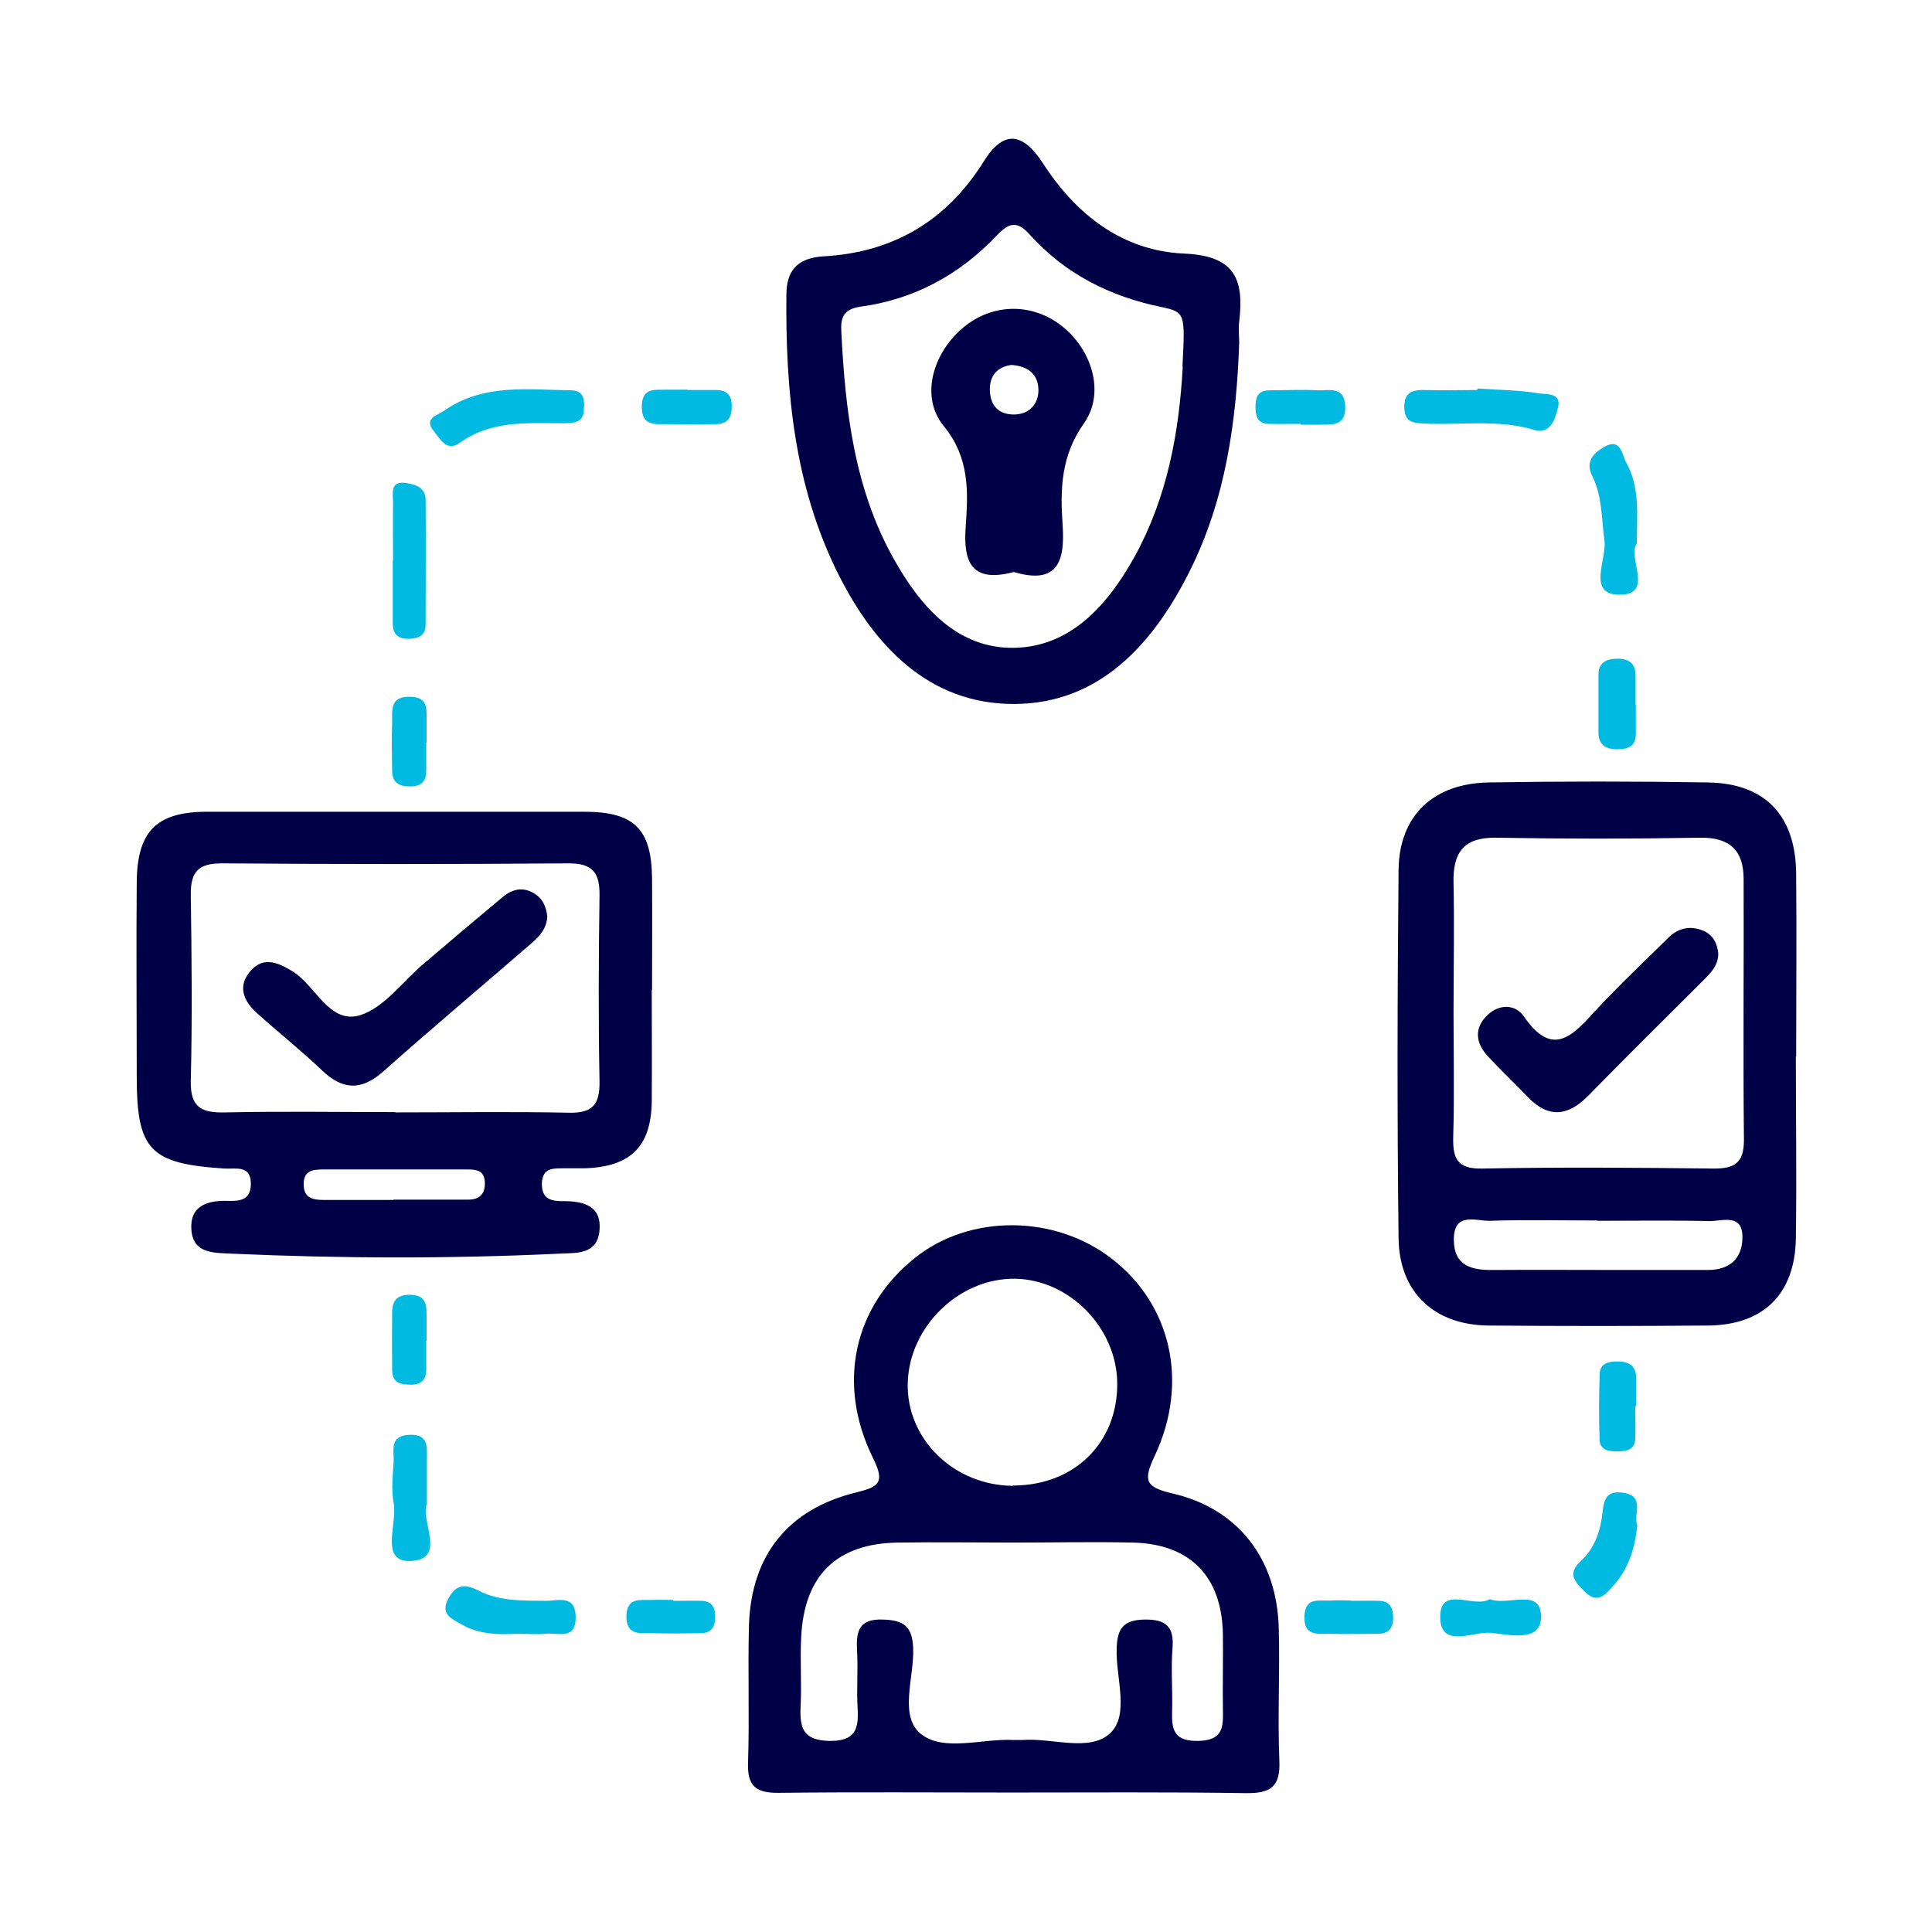
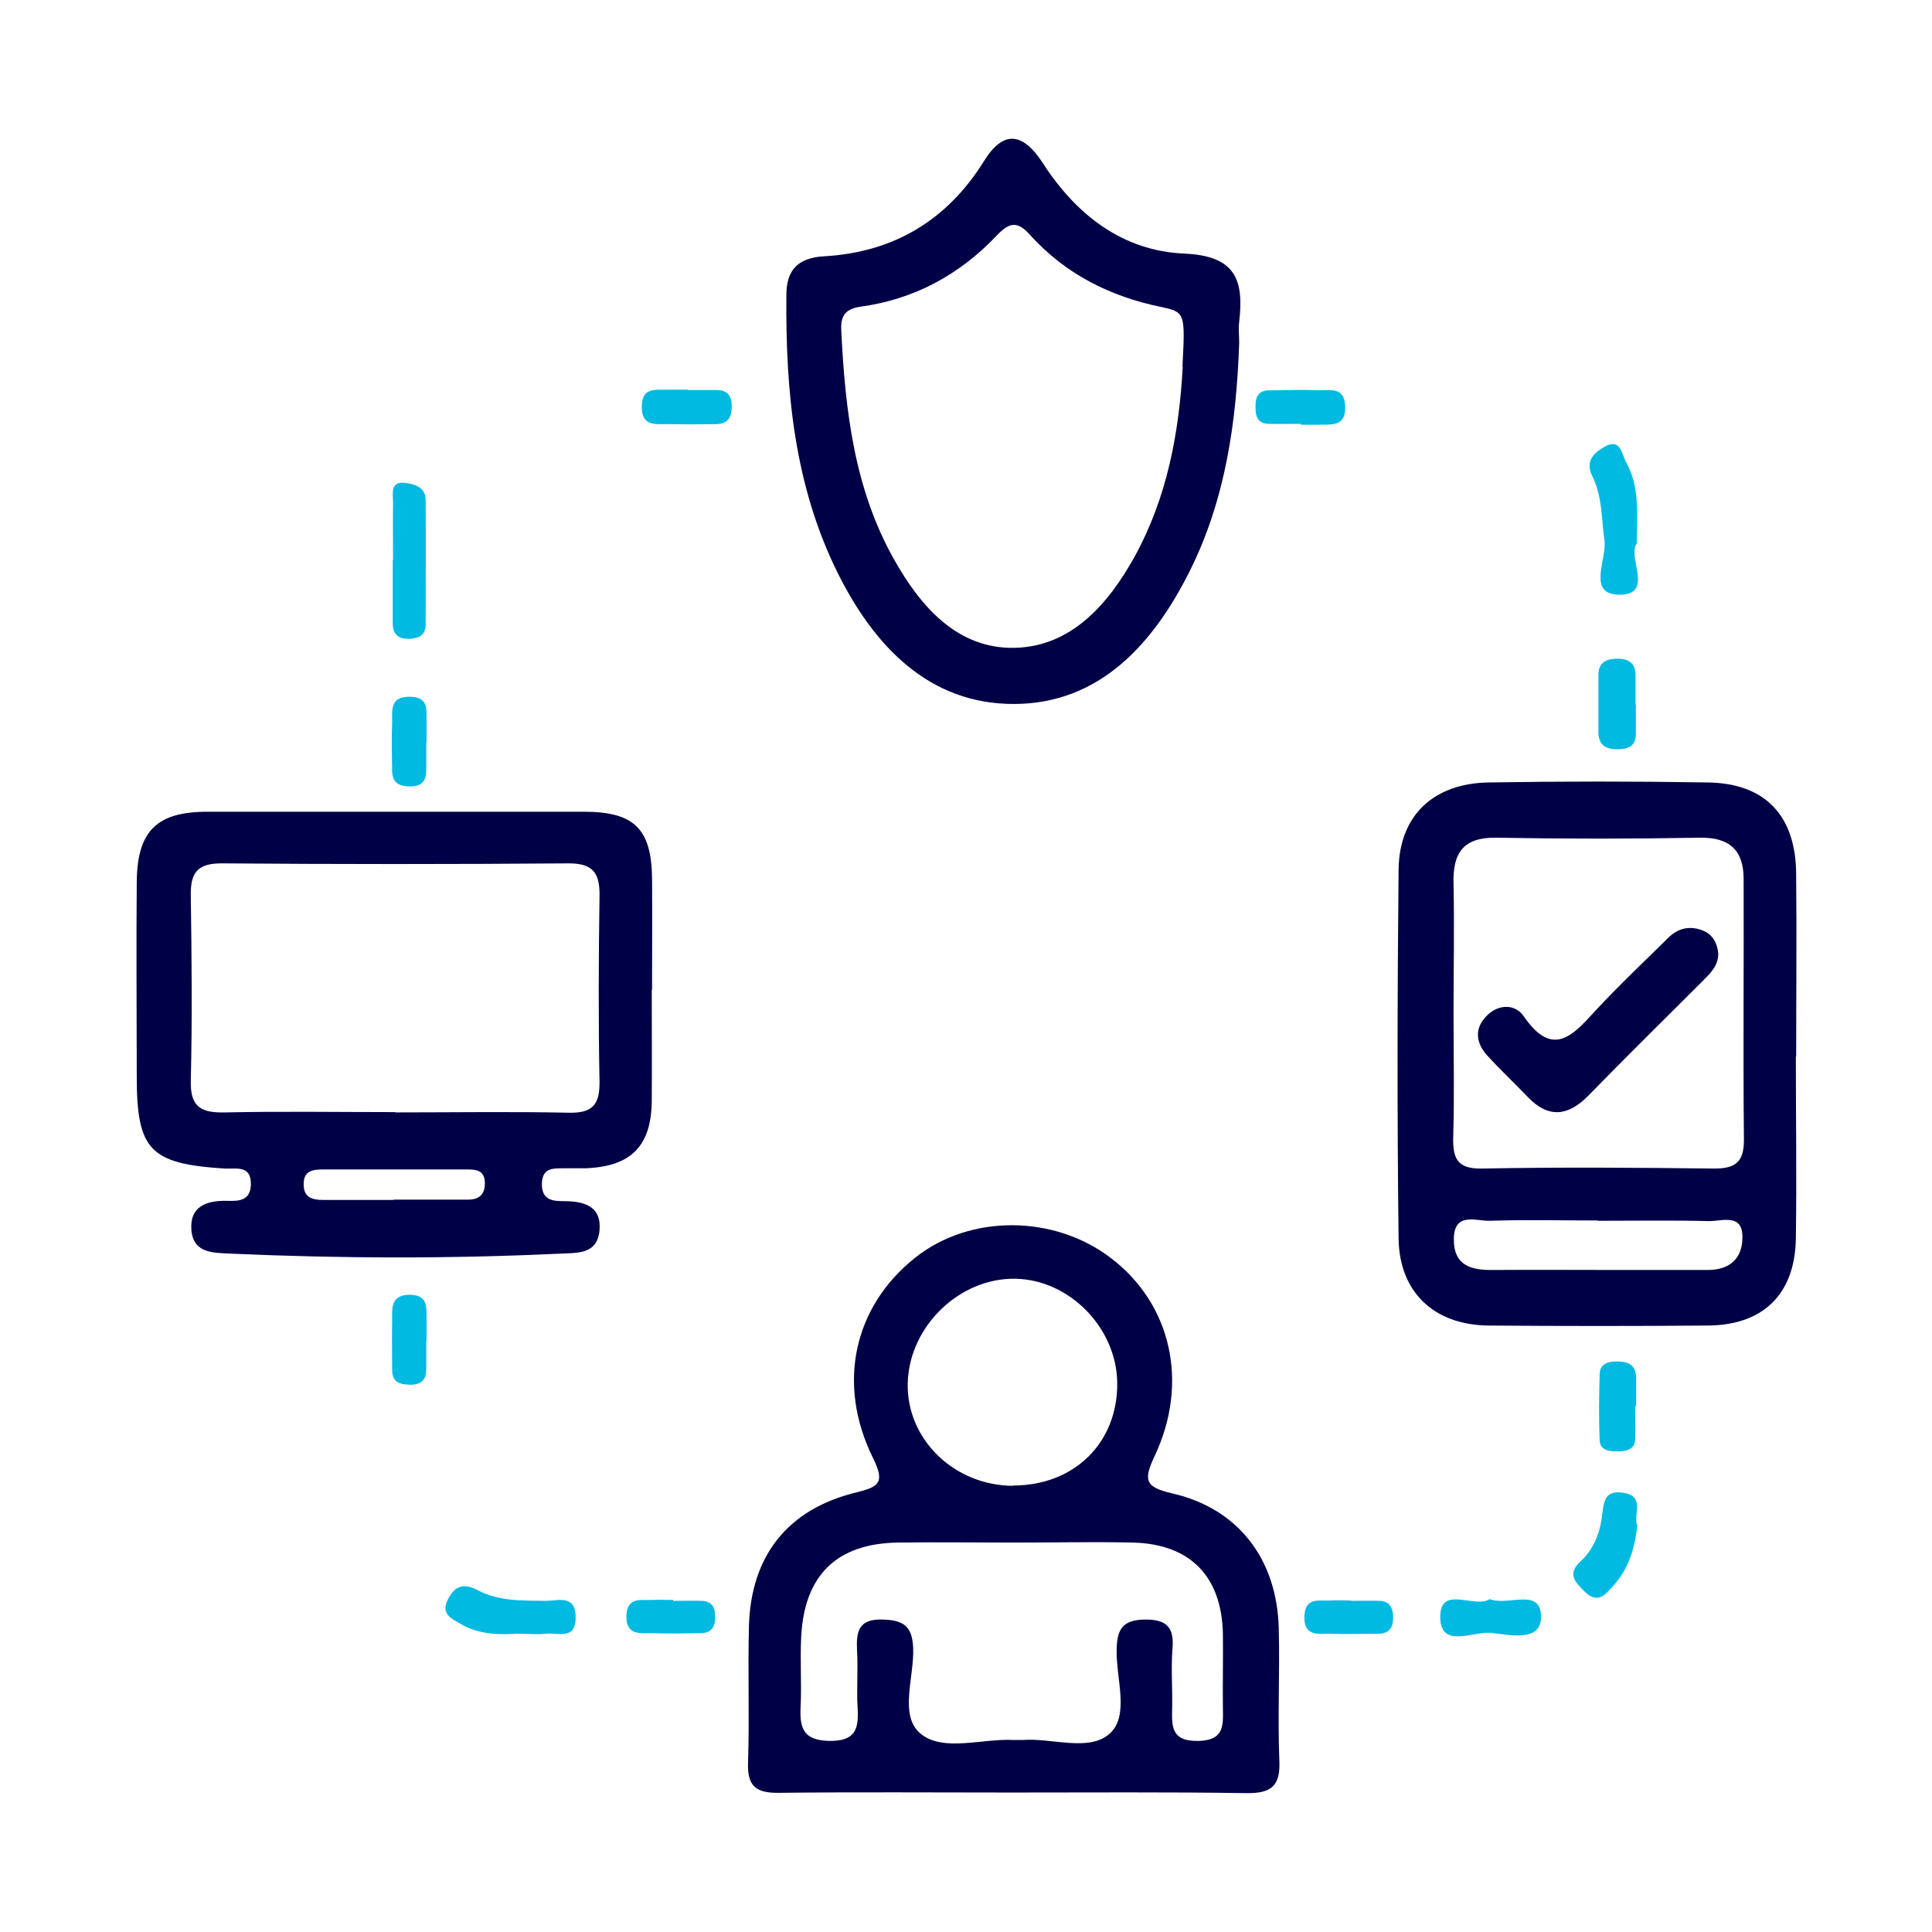
<svg xmlns="http://www.w3.org/2000/svg" id="Layer_1" data-name="Layer 1" viewBox="0 0 64 64">
  <defs>
    <style>
      .cls-1 {
        fill: #000046;
      }

      .cls-1, .cls-2 {
        stroke-width: 0px;
      }

      .cls-2 {
        fill: #00bae1;
      }
    </style>
  </defs>
  <path class="cls-1" d="M33.48,59.38c-2.56,0-5.12-.02-7.68.01-.77.01-1.05-.23-1.02-1.01.05-1.51-.01-3.02.03-4.53.07-2.32,1.29-3.86,3.55-4.41.77-.19.96-.33.56-1.14-1.22-2.47-.63-5.03,1.4-6.64,1.81-1.44,4.61-1.43,6.5.03,1.97,1.51,2.58,4.1,1.43,6.54-.38.81-.32,1.03.58,1.24,2.19.5,3.47,2.18,3.53,4.46.04,1.46-.04,2.93.02,4.39.04.86-.28,1.09-1.1,1.08-2.61-.04-5.21-.02-7.82-.02ZM33.58,51.1c-1.28,0-2.56-.02-3.84,0-2.02.03-3.1,1.08-3.2,3.13-.04.78.02,1.55-.02,2.33-.03.7.1,1.09.95,1.11.86.01.98-.38.94-1.08-.04-.64.02-1.28-.02-1.92-.03-.63.05-1.05.86-1.02.68.02.97.22,1,.94.04.98-.49,2.27.27,2.86.76.59,2.03.13,3.07.19.09,0,.18,0,.27,0,.99-.08,2.22.41,2.91-.22.65-.6.2-1.82.22-2.76.01-.67.18-1,.93-1.01.73-.01.98.26.92.96-.05.64,0,1.28-.01,1.92-.01.62-.07,1.16.87,1.14.85-.02.82-.5.81-1.08-.01-.82.01-1.65,0-2.47-.04-1.9-1.08-2.97-2.97-3.02-1.32-.03-2.65,0-3.98,0ZM33.56,49.21c2.03,0,3.47-1.42,3.45-3.4-.02-1.82-1.58-3.42-3.38-3.45-1.85-.03-3.51,1.58-3.56,3.45-.05,1.86,1.53,3.4,3.49,3.41Z" />
  <path class="cls-1" d="M21.59,32.79c0,1.23.01,2.47,0,3.7-.02,1.48-.69,2.15-2.18,2.21-.23,0-.46,0-.69,0-.36.01-.76-.05-.77.52,0,.53.34.57.73.57.66,0,1.25.16,1.18.96-.07.82-.75.75-1.35.78-3.61.17-7.22.16-10.82,0-.62-.03-1.29,0-1.35-.79-.06-.78.51-.98,1.19-.96.38.01.76,0,.78-.53.02-.67-.49-.52-.87-.54-2.48-.16-2.91-.61-2.91-3.06,0-2.15-.02-4.3,0-6.45.02-1.68.67-2.31,2.34-2.31,4.16,0,8.32,0,12.48,0,1.66,0,2.23.57,2.25,2.2.01,1.23,0,2.47,0,3.7ZM13.09,36.85c1.92,0,3.84-.03,5.75.01.78.02,1.03-.26,1.02-1.03-.04-2.05-.03-4.11,0-6.16.01-.74-.21-1.07-1.01-1.07-3.84.03-7.67.03-11.51,0-.79,0-1.03.3-1.02,1.05.03,2.05.05,4.11,0,6.16-.02.9.38,1.06,1.16,1.04,1.87-.04,3.74-.01,5.62-.01ZM13.04,39.74c.82,0,1.64,0,2.46,0,.39,0,.58-.19.56-.59-.02-.39-.3-.41-.58-.41-1.59,0-3.19,0-4.78,0-.34,0-.65.04-.64.5,0,.44.3.51.65.51.77,0,1.55,0,2.32,0Z" />
  <path class="cls-1" d="M59.49,35c0,2.01.03,4.02,0,6.03-.03,1.84-1.08,2.87-2.92,2.88-2.42.02-4.85.02-7.27,0-1.79-.02-2.95-1.1-2.97-2.89-.05-4.07-.04-8.14,0-12.21.02-1.79,1.15-2.86,2.98-2.89,2.42-.04,4.85-.04,7.27,0,1.9.03,2.91,1.1,2.92,3.04.02,2.01,0,4.03,0,6.04ZM48.15,33.52c0,1.37.03,2.75-.01,4.12-.02.71.11,1.09.96,1.07,2.56-.05,5.13-.03,7.69,0,.69,0,.98-.21.98-.94-.03-2.88,0-5.77-.01-8.65,0-.96-.47-1.39-1.46-1.37-2.24.04-4.49.04-6.73,0-1.1-.02-1.45.51-1.42,1.52.03,1.42,0,2.84,0,4.26ZM52.92,40.43c-1.18,0-2.37-.03-3.55.01-.46.02-1.21-.32-1.21.62,0,.87.58,1.02,1.3,1.01,1.41-.01,2.83,0,4.24,0,.96,0,1.91,0,2.87,0,.72,0,1.14-.37,1.15-1.06.02-.84-.68-.55-1.11-.56-1.23-.03-2.46-.01-3.69-.01Z" />
  <path class="cls-1" d="M41.05,11.35c-.09,2.62-.45,5.19-1.64,7.57-1.21,2.42-2.99,4.39-5.81,4.4-2.82.01-4.64-1.91-5.85-4.34-1.44-2.9-1.73-6.03-1.7-9.21,0-.77.33-1.23,1.25-1.28,2.29-.13,4.07-1.18,5.3-3.16.63-1.01,1.27-.97,1.95.08,1.11,1.72,2.65,2.9,4.67,2.99,1.72.07,1.99.88,1.83,2.26-.03.23,0,.46,0,.69ZM39.17,12.15c.09-1.77.1-1.81-.7-1.98-1.71-.35-3.19-1.1-4.36-2.4-.42-.47-.69-.39-1.09.03-1.23,1.3-2.74,2.12-4.52,2.36-.56.08-.66.37-.63.83.13,2.61.43,5.2,1.74,7.53.88,1.57,2.1,2.98,4,2.94,1.87-.04,3.09-1.43,3.97-3.01,1.08-1.96,1.48-4.1,1.6-6.31Z" />
-   <path class="cls-2" d="M19.34,13.48c.04.54-.34.54-.71.54-1.17,0-2.36-.1-3.4.65-.44.31-.66-.14-.86-.39-.35-.42.12-.52.35-.68,1.29-.9,2.76-.69,4.2-.67.36,0,.45.24.43.56Z" />
  <path class="cls-2" d="M54.22,18c-.33.47.61,1.72-.6,1.7-1.05-.02-.39-1.17-.47-1.79-.1-.72-.07-1.47-.4-2.13-.27-.54.1-.81.42-.99.53-.29.56.29.71.55.44.8.35,1.68.34,2.66Z" />
-   <path class="cls-2" d="M48.96,12.87c.68.05,1.36.05,2.02.16.24.04.76-.03.63.47-.09.37-.24.9-.79.74-1.21-.36-2.43-.15-3.65-.21-.34-.02-.62-.03-.65-.49-.02-.49.2-.63.65-.62.59.02,1.18,0,1.77,0,0-.01,0-.03,0-.04Z" />
  <path class="cls-2" d="M13.02,18.55c0-.64-.01-1.28,0-1.92,0-.28-.11-.71.43-.63.32.05.65.15.65.57.01,1.37,0,2.74,0,4.11,0,.34-.19.46-.51.48-.41.02-.59-.15-.58-.55,0-.68,0-1.37,0-2.05Z" />
-   <path class="cls-2" d="M17.12,54.12c-.55.03-1.24.04-1.85-.32-.29-.17-.69-.32-.43-.82.23-.45.51-.55.99-.3.7.37,1.49.34,2.26.35.39,0,.98-.22.98.55,0,.77-.6.49-.99.54-.27.03-.54,0-.95,0Z" />
+   <path class="cls-2" d="M17.12,54.12c-.55.03-1.24.04-1.85-.32-.29-.17-.69-.32-.43-.82.23-.45.51-.55.99-.3.7.37,1.49.34,2.26.35.39,0,.98-.22.98.55,0,.77-.6.49-.99.54-.27.03-.54,0-.95,0" />
  <path class="cls-2" d="M54.24,50.52c-.08.75-.28,1.43-.78,1.99-.27.3-.53.66-.98.2-.31-.31-.57-.58-.12-.99.41-.38.62-.88.7-1.43.07-.45.03-.95.72-.84.73.12.32.71.45,1.06Z" />
-   <path class="cls-2" d="M14.13,49.85c-.19.57.69,1.85-.58,1.86-.97,0-.38-1.24-.51-1.92-.08-.44-.03-.91,0-1.37.02-.37-.16-.86.52-.89.66-.03.58.43.58.83,0,.46,0,.91,0,1.5Z" />
  <path class="cls-2" d="M54.19,23.34c0,.32,0,.64,0,.96,0,.44-.27.52-.63.52-.37,0-.61-.15-.61-.56,0-.64,0-1.28,0-1.91,0-.41.27-.53.64-.53.38,0,.6.17.59.57,0,.32,0,.64,0,.96Z" />
  <path class="cls-2" d="M54.17,46.58c0,.36.01.73,0,1.09-.02.37-.3.4-.58.41-.28,0-.59-.03-.6-.38-.03-.72-.02-1.45,0-2.18.01-.35.28-.42.58-.42.37,0,.62.12.63.53,0,.32,0,.64,0,.95h-.01Z" />
  <path class="cls-2" d="M49.34,52.97c.61.25,1.7-.4,1.71.58.01.87-1.07.6-1.66.54-.59-.06-1.71.56-1.68-.57.03-1,1.11-.24,1.63-.54Z" />
  <path class="cls-2" d="M22.78,12.92c.32,0,.63,0,.95,0,.32,0,.5.15.51.49.01.37-.09.63-.51.64-.54.01-1.09.01-1.63,0-.4,0-.84.07-.84-.57,0-.66.44-.56.84-.57.23,0,.45,0,.68,0h0Z" />
  <path class="cls-2" d="M43.09,14.04c-.36,0-.72.01-1.09,0-.36-.02-.41-.28-.41-.57,0-.31.08-.53.44-.54.54,0,1.09-.03,1.63,0,.37.01.87-.14.9.51.04.73-.49.61-.93.63-.18,0-.36,0-.54,0,0,0,0-.01,0-.02Z" />
  <path class="cls-2" d="M14.12,24.59c0,.32,0,.63,0,.95,0,.31-.14.5-.49.51-.37.01-.63-.09-.64-.5-.01-.54-.02-1.09,0-1.63,0-.4-.07-.84.57-.84.66,0,.56.44.57.83,0,.23,0,.45,0,.68h0Z" />
  <path class="cls-2" d="M14.12,44.42c0,.32,0,.63,0,.95,0,.32-.15.49-.49.5-.35,0-.64-.05-.64-.49,0-.54-.01-1.09,0-1.63,0-.4-.06-.85.57-.86.65,0,.56.45.57.84,0,.23,0,.45,0,.68h0Z" />
  <path class="cls-2" d="M22.31,53.03c.32,0,.63-.01.95,0,.34.02.44.24.43.55,0,.32-.14.52-.47.52-.54.01-1.08.02-1.63,0-.39,0-.85.08-.84-.57.02-.65.49-.51.87-.53.22-.01.45,0,.68,0,0,0,0,.01,0,.02Z" />
  <path class="cls-2" d="M44.76,53.03c.32,0,.63-.01.95,0,.34.02.44.25.44.56,0,.32-.13.52-.47.53-.54,0-1.09.02-1.63,0-.39,0-.86.09-.84-.57.02-.66.49-.51.87-.53.23-.02.45,0,.68,0,0,0,0,0,0,.01Z" />
-   <path class="cls-1" d="M18.13,30.36c-.02.41-.27.67-.55.91-1.63,1.41-3.27,2.79-4.88,4.22-.72.64-1.34.63-2.03-.03-.69-.66-1.45-1.26-2.16-1.9-.47-.42-.65-.93-.18-1.43.42-.44.87-.25,1.35.04.78.47,1.22,1.77,2.25,1.46.8-.25,1.41-1.12,2.11-1.71.87-.74,1.74-1.48,2.62-2.21.3-.25.64-.34,1.01-.13.31.18.43.46.46.79Z" />
  <path class="cls-1" d="M56.92,31.59c0,.41-.27.66-.53.92-1.26,1.26-2.53,2.51-3.78,3.79-.67.68-1.32.75-2,.04-.44-.46-.91-.9-1.34-1.37-.39-.43-.44-.92,0-1.34.39-.38.93-.37,1.21.04.96,1.4,1.63.62,2.38-.2.78-.84,1.61-1.62,2.42-2.42.33-.32.73-.39,1.14-.22.32.13.47.42.5.76Z" />
-   <path class="cls-1" d="M33.58,18.95c-1.37.36-1.68-.29-1.59-1.5.08-1.15.14-2.28-.73-3.34-.77-.94-.38-2.35.58-3.2.94-.84,2.26-.91,3.27-.16,1.03.76,1.53,2.23.8,3.27-.77,1.08-.79,2.2-.71,3.36.09,1.25-.19,1.99-1.61,1.57ZM33.5,12.09c-.43.06-.71.32-.71.8,0,.54.29.86.84.84.46-.02.76-.33.77-.79,0-.53-.33-.81-.89-.85Z" />
</svg>